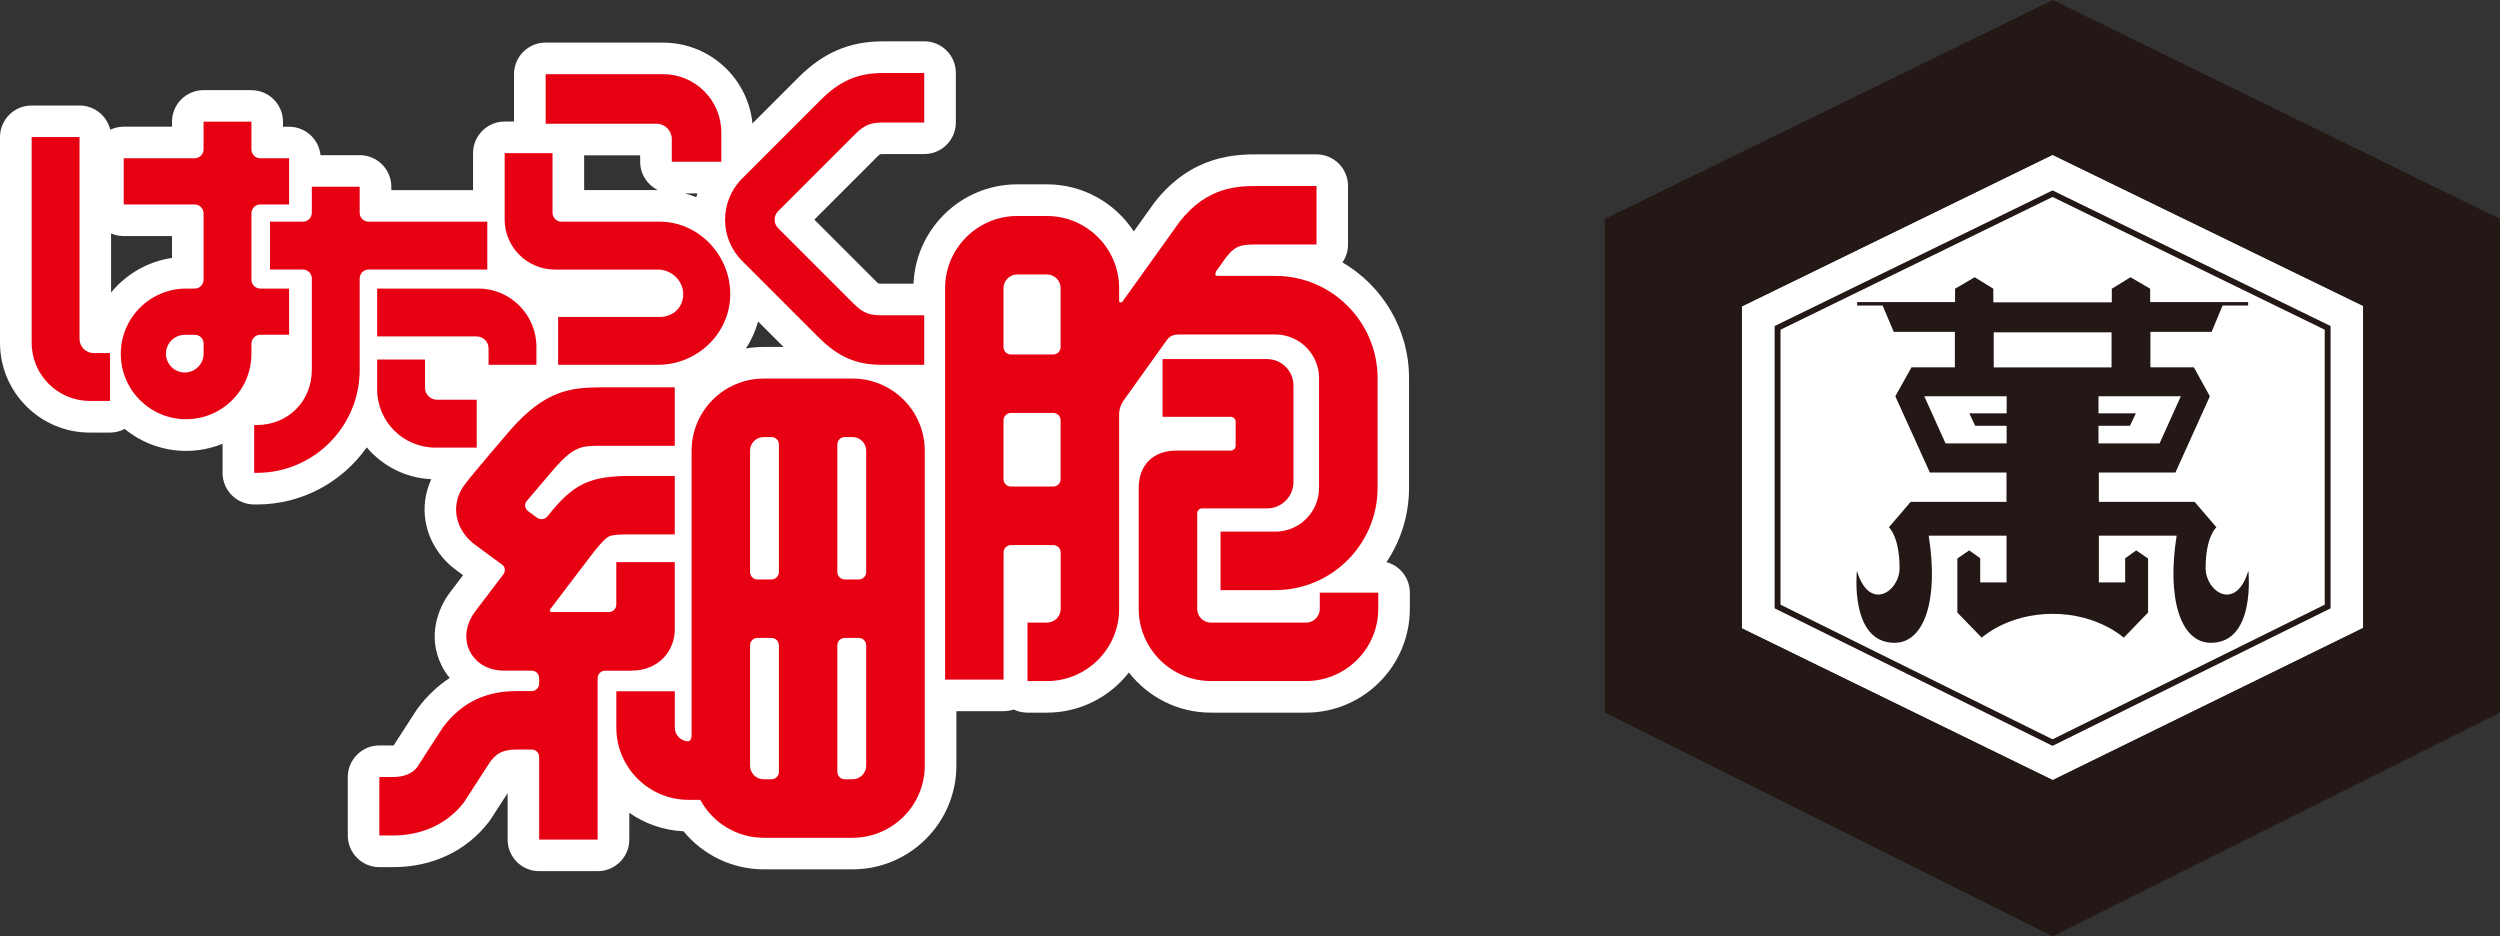
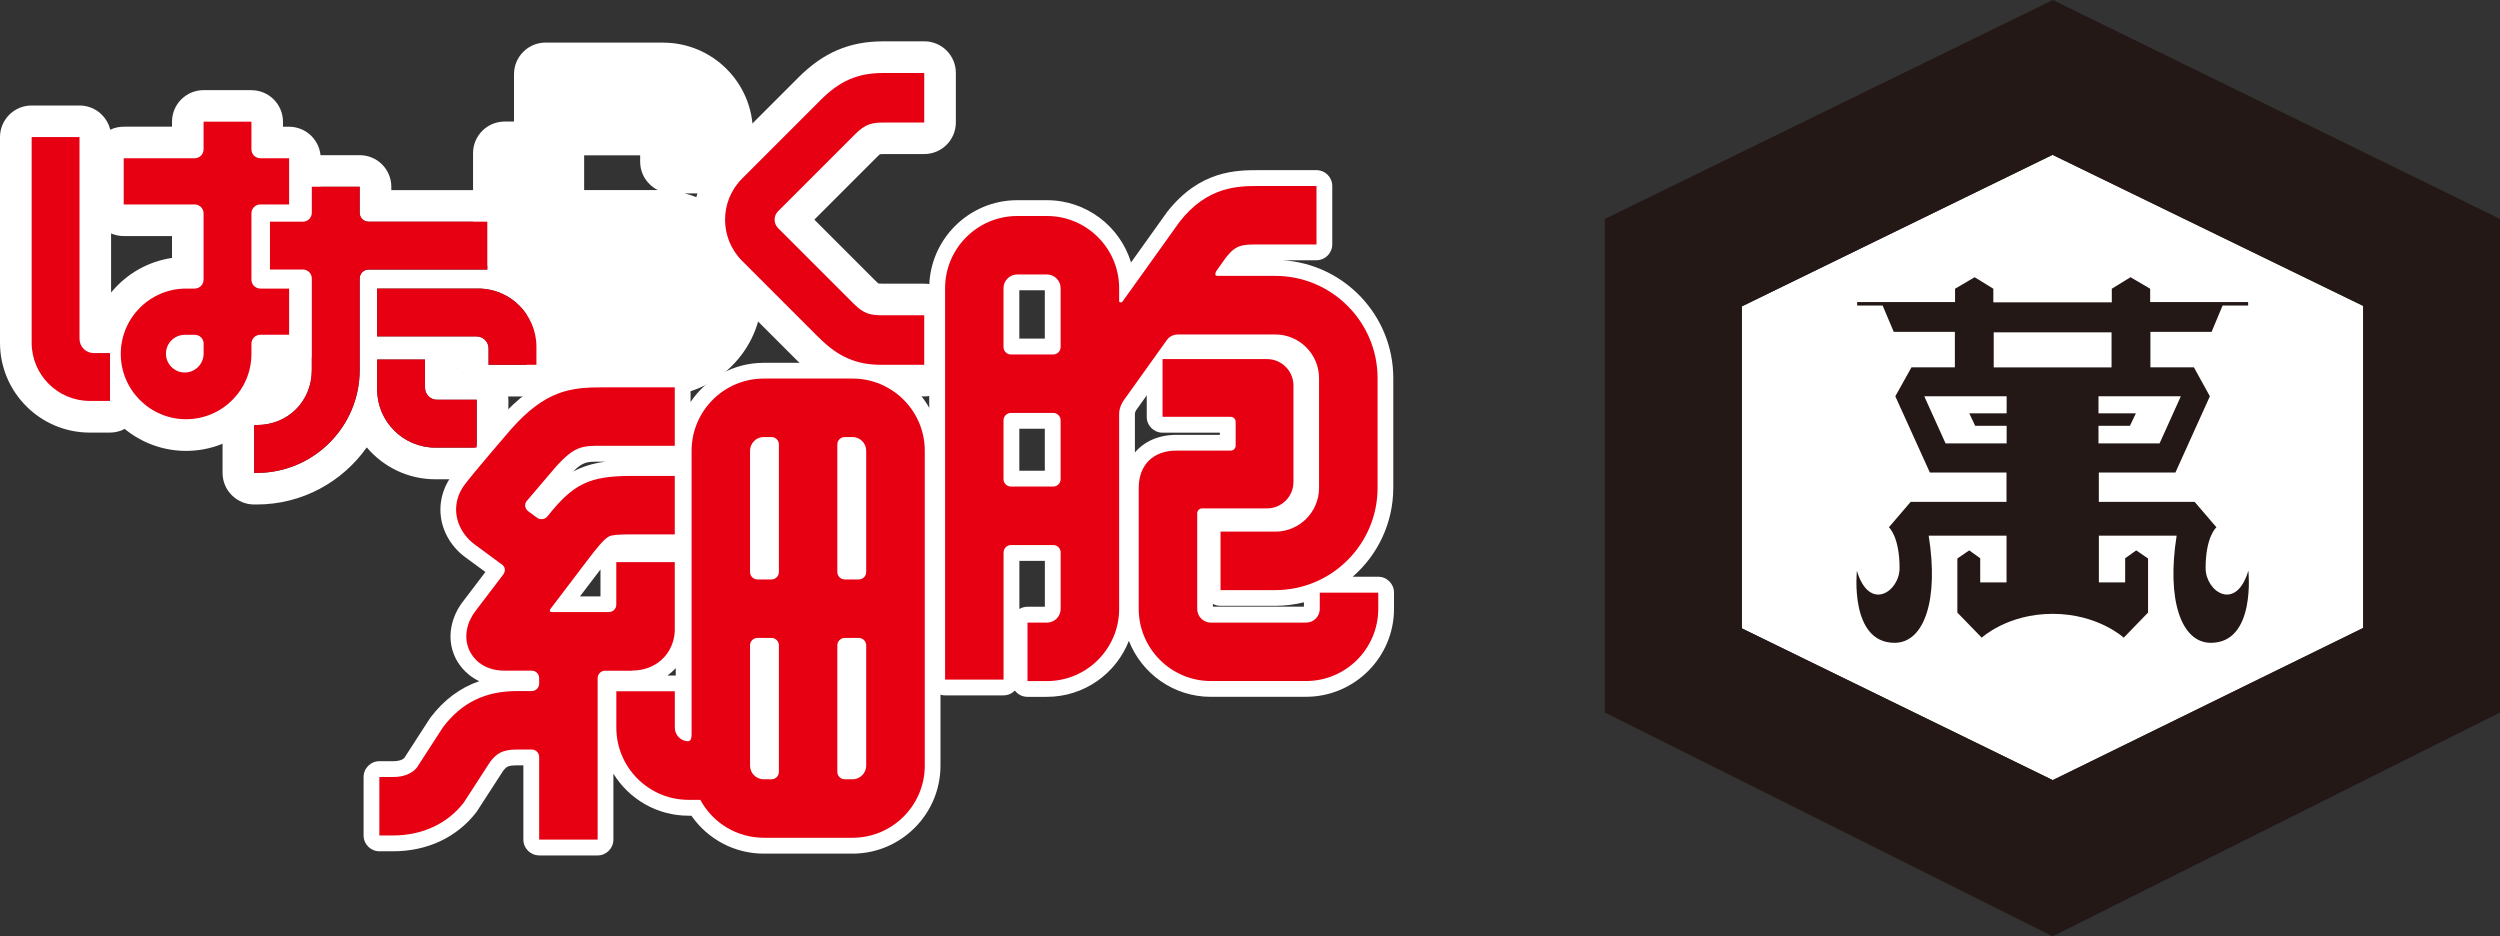
<svg xmlns="http://www.w3.org/2000/svg" id="_レイヤー_2" data-name="レイヤー_2" viewBox="0 0 510.88 191.34">
  <rect x="0" y="0" width="510.88" height="191.34" fill="#333333" stroke="none" />
  <defs>
    <style>
      .cls-1 {
        fill: #fff;
      }

      .cls-2 {
        fill: #e60012;
      }

      .cls-3 {
        fill: none;
        stroke: #231815;
        stroke-width: 1.2px;
      }

      .cls-4 {
        fill: #231815;
      }
    </style>
  </defs>
  <g id="_レイヤー_2-2" data-name="レイヤー_2">
    <g>
      <g>
        <g>
          <g>
            <path class="cls-1" d="M114.07,77.78c-1.78,0-3.23-1.45-3.23-3.23v-9.78c0-1.78,1.45-3.23,3.23-3.23h20.72c.48,0,1.6-.14,1.61-1.42,0-.58-.32-1-.52-1.19-.38-.39-.9-.61-1.42-.61h-21.05c-7.45,0-13.5-6.06-13.5-13.5v-13.51c0-1.78,1.45-3.23,3.23-3.23h6.73c-.95-.56-1.59-1.6-1.59-2.79v-10.12c0-1.78,1.45-3.23,3.23-3.23h24c8.34,0,15.12,6.78,15.12,15.12v6c0,1.78-1.45,3.23-3.23,3.23h-10.12c-1.78,0-3.23-1.45-3.23-3.23v-4.54h-19.5c.95.56,1.59,1.6,1.59,2.79v10.78h18.64c4.63,0,9.02,1.85,12.36,5.22,3.41,3.42,5.34,8.12,5.32,12.9-.05,9.7-8.13,17.59-18.01,17.59h-20.39Z" />
            <path class="cls-1" d="M135.5,15.16c6.57,0,11.89,5.33,11.89,11.89v6h-10.12v-4.62c0-1.74-1.41-3.15-3.15-3.15h-22.63v-10.12h24M112.91,31.3v12.19c0,1,.81,1.81,1.81,1.81h20.06c8,0,14.5,6.87,14.45,14.87-.04,8.01-6.78,14.38-14.78,14.38h-20.39v-9.78h20.72c2.75,0,4.82-1.89,4.84-4.62.02-2.78-2.39-5.06-5.17-5.06h-21.05c-5.68,0-10.28-4.6-10.28-10.28v-13.51h9.78M135.5,8.7h-24c-3.57,0-6.46,2.89-6.46,6.46v9.68h-1.91c-3.57,0-6.46,2.89-6.46,6.46v13.51c0,7.66,5.17,14.13,12.21,16.11-.8,1.07-1.27,2.4-1.27,3.85v9.78c0,3.57,2.89,6.46,6.46,6.46h20.39c11.65,0,21.18-9.33,21.24-20.8.03-5.63-2.25-11.17-6.26-15.19-2.69-2.7-5.95-4.58-9.49-5.5h7.45c3.57,0,6.46-2.89,6.46-6.46v-6c0-10.12-8.23-18.35-18.35-18.35h0ZM119.37,31.74h11.45v1.31c0,2.54,1.47,4.74,3.6,5.79h-15.05v-7.11h0Z" />
          </g>
          <g>
            <path class="cls-1" d="M180.14,77.78c-6.01,0-10.5-1.93-15.02-6.44l-15.76-15.76c-5.9-5.9-5.9-15.49,0-21.39l16.07-16.07c4.52-4.52,9.01-6.44,15.02-6.44h8.42c1.78,0,3.23,1.45,3.23,3.23v10.12c0,1.78-1.45,3.23-3.23,3.23h-8.08c-1.96,0-2.37.04-3.77,1.45l-15.18,15.18,14.87,14.87c1.4,1.4,1.81,1.45,3.77,1.45h8.39c1.78,0,3.23,1.45,3.23,3.23v10.12c0,1.78-1.45,3.23-3.23,3.23h-8.73Z" />
            <path class="cls-1" d="M188.87,14.9v10.12h-8.08c-2.61,0-3.91.25-6.05,2.39l-15.73,15.73c-.46.46-.72,1.08-.72,1.73s.25,1.27.72,1.73l15.42,15.42c2.14,2.14,3.45,2.39,6.05,2.39h8.39v10.12h-8.73c-5.14,0-8.83-1.59-12.73-5.5l-15.76-15.76c-4.64-4.64-4.64-12.18,0-16.82l16.07-16.07c3.91-3.9,7.59-5.5,12.73-5.5h8.42M188.87,8.45h-8.42c-6.85,0-12.19,2.28-17.3,7.39l-16.07,16.07c-7.15,7.16-7.15,18.8,0,25.95l15.76,15.76c5.11,5.11,10.45,7.39,17.3,7.39h8.73c3.57,0,6.46-2.89,6.46-6.46v-10.12c0-3.57-2.89-6.46-6.46-6.46h-8.39c-.52,0-.81-.01-.97-.03-.1-.08-.27-.23-.51-.47l-12.59-12.59,12.9-12.9c.25-.25.41-.39.51-.47.16-.01.45-.03.97-.03h8.08c3.57,0,6.46-2.89,6.46-6.46v-10.12c0-3.57-2.89-6.46-6.46-6.46h0Z" />
          </g>
          <g>
-             <path class="cls-1" d="M51.94,99.86c-1.78,0-3.23-1.45-3.23-3.23v-9.78c0-1.78,1.45-3.23,3.23-3.23h.54c4.57,0,8.01-3.44,8.01-8.01v-17.29h-5.32c-1.78,0-3.23-1.45-3.23-3.23v-9.78c0-1.78,1.45-3.23,3.23-3.23h5.32v-3.9c0-1.78,1.45-3.23,3.23-3.23h9.78c1.78,0,3.23,1.45,3.23,3.23v3.9h22.85c1.78,0,3.23,1.45,3.23,3.23v9.78c0,.51-.12.99-.33,1.42,6.02,2,10.37,7.68,10.37,14.36v3.69c0,1.78-1.45,3.23-3.23,3.23h-9.78c-1.78,0-3.23-1.45-3.23-3.23v-2.57h-6.9c.23.45.37.96.37,1.49v4.99h7.34c1.78,0,3.23,1.45,3.23,3.23v9.78c0,1.78-1.45,3.23-3.23,3.23h-8.46c-6.43,0-11.94-4.04-14.12-9.71-3.68,8.73-12.32,14.87-22.36,14.87h-.54Z" />
            <path class="cls-1" d="M73.5,38.17v5.32c0,1,.81,1.82,1.82,1.82h24.26v9.78h-24.26c-1,0-1.82.81-1.82,1.82v18.71c0,11.59-9.43,21.02-21.02,21.02h-.54v-9.78h.54c6.38,0,11.24-4.85,11.24-11.24v-18.71c0-1-.81-1.82-1.82-1.82h-6.73v-9.78h6.73c1,0,1.82-.81,1.82-1.82v-5.32h9.78M97.73,58.97c6.56,0,11.89,5.34,11.89,11.89v3.69h-9.78v-3.35c0-1.35-1.1-2.45-2.45-2.45h-20.32v-9.78h20.66M86.85,73.47v5.77c0,1.35,1.1,2.45,2.45,2.45h8.12v9.78h-8.46c-6.56,0-11.89-5.34-11.89-11.89v-6.11h9.78M73.5,31.71h-9.78c-3.57,0-6.46,2.89-6.46,6.46v.68h-2.09c-1.71,0-3.36.68-4.57,1.89-1.21,1.21-1.89,2.85-1.89,4.57v9.78c0,3.57,2.89,6.46,6.46,6.46h2.09v14.06c0,2.82-1.97,4.78-4.78,4.78h-.54c-3.57,0-6.46,2.89-6.46,6.46v9.78c0,3.57,2.89,6.46,6.46,6.46h.54c9.27,0,17.49-4.62,22.47-11.67,3.37,3.98,8.4,6.52,14.02,6.52h8.46c3.57,0,6.46-2.89,6.46-6.46v-9.78c0-.23-.01-.46-.04-.68h5.78c3.57,0,6.46-2.89,6.46-6.46v-3.69c0-7.13-4.09-13.32-10.04-16.36v-9.2c0-3.57-2.89-6.46-6.46-6.46h-19.62v-.68c0-3.57-2.89-6.46-6.46-6.46h0ZM93.31,75.21h.11s0,.02,0,.03h-.11v-.03h0Z" />
          </g>
          <g>
            <path class="cls-1" d="M38.03,88.9c-5.02,0-9.52-2.24-12.56-5.77-.48,1.19-1.64,2.03-3,2.03h-4.12c-8.34,0-15.12-6.78-15.12-15.12V28.01c0-1.78,1.45-3.23,3.23-3.23h9.78c1.78,0,3.23,1.45,3.23,3.23v40.91h2.33c1.57-7.52,8.25-13.18,16.23-13.18h.34v-10.72h-13.09c-1.78,0-3.23-1.45-3.23-3.23v-9.44c0-1.78,1.45-3.23,3.23-3.23h13.09v-4.24c0-1.78,1.45-3.23,3.23-3.23h9.78c1.78,0,3.23,1.45,3.23,3.23v4.24h4.47c1.78,0,3.23,1.45,3.23,3.23v9.44c0,1.78-1.45,3.23-3.23,3.23h-4.47v10.72h4.47c1.78,0,3.23,1.45,3.23,3.23v9.44c0,1.78-1.45,3.23-3.23,3.23h-4.47v.68c0,9.14-7.44,16.58-16.58,16.58ZM37.76,71.65c-.34,0-.62.28-.62.62s.28.62.62.62.62-.28.62-.62v-.62h-.62Z" />
            <path class="cls-1" d="M51.39,24.87v5.66c0,1,.81,1.82,1.82,1.82h5.88v9.44h-5.88c-1,0-1.82.81-1.82,1.82v13.55c0,1,.81,1.82,1.82,1.82h5.88v9.44h-5.88c-1,0-1.82.81-1.82,1.82v2.09c0,7.36-5.99,13.35-13.35,13.35s-13.35-5.99-13.35-13.35,5.99-13.35,13.35-13.35h1.75c1,0,1.82-.81,1.82-1.82v-13.55c0-1-.81-1.82-1.82-1.82h-14.5v-9.44h14.5c1,0,1.82-.81,1.82-1.82v-5.66h9.78M37.76,76.12c2.12,0,3.85-1.73,3.85-3.85v-2.06c0-.99-.8-1.79-1.79-1.79h-2.06c-2.12,0-3.85,1.73-3.85,3.85s1.73,3.85,3.85,3.85M16.24,28.01v41.24c0,1.6,1.3,2.9,2.9,2.9h3.34v9.78h-4.12c-6.57,0-11.89-5.33-11.89-11.89V28.01h9.78M51.39,18.42h-9.78c-3.57,0-6.46,2.89-6.46,6.46v1.01h-9.86c-.99,0-1.93.22-2.76.62-.68-2.84-3.23-4.95-6.28-4.95H6.46c-3.57,0-6.46,2.89-6.46,6.46v42.03c0,10.12,8.23,18.35,18.35,18.35h4.12c1.09,0,2.11-.27,3.01-.75,3.42,2.8,7.79,4.49,12.54,4.49,10.06,0,18.39-7.54,19.65-17.26h1.4c3.57,0,6.46-2.89,6.46-6.46v-9.44c0-3.57-2.89-6.46-6.46-6.46h-1.24v-4.26h1.24c3.57,0,6.46-2.89,6.46-6.46v-9.44c0-3.57-2.89-6.46-6.46-6.46h-1.24v-1.01c0-3.57-2.89-6.46-6.46-6.46h0ZM22.7,59.79v-12.09c.79.35,1.67.54,2.59.54h9.86v4.47c-5,.73-9.39,3.34-12.45,7.07h0Z" />
          </g>
        </g>
        <g>
          <g>
            <path class="cls-1" d="M247.44,142.4c-7.61,0-14.13-4.75-16.75-11.44-2.62,6.69-9.14,11.44-16.75,11.44h-3.98c-1.05,0-1.98-.5-2.57-1.28-.59.6-1.41.98-2.32.98h-11.95c-1.78,0-3.23-1.45-3.23-3.23V58.89c0-9.91,8.07-17.98,17.98-17.98h6.07c8.08,0,14.94,5.36,17.19,12.72,1.92-2.68,7.31-10.23,7.34-10.27,6.69-8.59,14.26-8.59,18.79-8.59h11.76c1.78,0,3.23,1.45,3.23,3.23v11.95c0,1.78-1.45,3.23-3.23,3.23h-6.98c12.63.75,22.68,11.27,22.68,24.08v22.41c0,7.25-3.21,13.77-8.3,18.19h5.22c1.78,0,3.23,1.45,3.23,3.23v3.32c0,9.91-8.07,17.98-17.98,17.98h-19.45ZM208.31,124.45c.49-.29,1.05-.46,1.66-.46h3.55v-9.38h-5.21v9.84ZM266.46,123.99v-.91c-1.88.47-3.84.72-5.87.72h-11.19c-.56,0-1.08-.14-1.53-.39v.57h18.59ZM213.51,96.2v-8.59h-5.21v8.59h5.21ZM232.19,83.77c-.11.17-.27.59-.27.77v7.92c1.93-2.27,4.88-3.6,8.48-3.6h8.88v-.44h-11.71c-1.78,0-3.23-1.45-3.23-3.23v-4.4l-2.14,2.99ZM213.51,69.2v-9.88h-5.21v9.88h5.21Z" />
-             <path class="cls-1" d="M269.02,38v11.95h-11.76c-3.39,0-4.65,0-6.73,2.64l-1.94,2.72c-.15.23-.33.69-.22.89.08.15.38.17.55.17h11.68c11.52,0,20.9,9.37,20.9,20.9v22.41c0,11.52-9.37,20.9-20.9,20.9h-11.19v-11.95h11.19c4.93,0,8.94-4.01,8.94-8.94v-22.41c0-4.93-4.01-8.94-8.94-8.94h-19.8c-1.68,0-2.28,1.04-2.3,1.09l-8.93,12.49s-.87,1.26-.87,2.64v39.89c0,8.13-6.62,14.75-14.75,14.75h-3.98v-11.95h3.98c1.54,0,2.8-1.25,2.8-2.8v-11.53c0-.84-.68-1.52-1.52-1.52h-8.63c-.84,0-1.52.68-1.52,1.52v25.98h-11.95V58.89c0-8.13,6.62-14.75,14.75-14.75h6.07c8.13,0,14.75,6.62,14.75,14.75v2.69c0,.1.09.15.17.18.06.02.12.03.18.03.12,0,.24-.04.29-.11.24-.3,7.75-10.82,11.69-16.33,5.72-7.34,12.05-7.34,16.24-7.34h11.76M206.59,72.43h8.63c.84,0,1.52-.68,1.52-1.52v-12.03c0-1.54-1.25-2.8-2.8-2.8h-6.07c-1.54,0-2.8,1.26-2.8,2.8v12.03c0,.84.68,1.52,1.52,1.52M206.59,99.42h8.63c.84,0,1.52-.68,1.52-1.52v-12.01c0-.84-.68-1.52-1.52-1.52h-8.63c-.84,0-1.52.68-1.52,1.52v12.01c0,.84.68,1.52,1.52,1.52M258.91,73.38c2.98,0,5.4,2.42,5.4,5.4v19.71c0,2.98-2.42,5.4-5.4,5.4h-13.26c-.56,0-1.01.45-1.01,1.01v19.53c0,1.54,1.25,2.8,2.8,2.8h19.45c1.54,0,2.8-1.25,2.8-2.8v-3.32h11.95v3.32c0,8.13-6.62,14.75-14.75,14.75h-19.45c-8.13,0-14.75-6.62-14.75-14.75v-24.7c0-4.71,2.95-7.64,7.71-7.64h11.09c.56,0,1.01-.45,1.01-1.01v-4.88c0-.56-.45-1.01-1.01-1.01h-13.93v-11.8h21.35M269.02,31.54h-11.76c-4.44,0-13.68,0-21.33,9.83-.05.07-.11.14-.16.21-1.35,1.89-2.75,3.84-4.08,5.71-3.79-5.79-10.33-9.62-17.75-9.62h-6.07c-11.69,0-21.21,9.51-21.21,21.21v79.99c0,3.57,2.89,6.46,6.46,6.46h11.95c.73,0,1.43-.12,2.08-.34.85.41,1.8.64,2.81.64h3.98c6.8,0,12.87-3.22,16.75-8.21,3.88,4.99,9.95,8.21,16.75,8.21h19.45c11.69,0,21.21-9.51,21.21-21.21v-3.32c0-2.98-2.02-5.49-4.77-6.23,2.91-4.35,4.61-9.57,4.61-15.19v-22.41c0-10.08-5.48-18.9-13.61-23.65.72-1.04,1.14-2.3,1.14-3.67v-11.95c0-3.57-2.89-6.46-6.46-6.46h0Z" />
          </g>
          <g>
            <path class="cls-1" d="M110.18,174.8c-1.78,0-3.23-1.45-3.23-3.23v-15.17h-1.28c-1.89,0-2.19.29-2.85,1.12l-5.32,8.22c-.05.07-.1.15-.15.22-3.98,5.16-10.02,8-17.03,8h-2.79c-1.78,0-3.23-1.45-3.23-3.23v-11.95c0-1.78,1.45-3.23,3.23-3.23h2.79c1.09,0,1.86-.22,2.3-.66l5.21-8.06c.04-.07.09-.14.14-.2,2.76-3.63,6.06-6.09,9.96-7.43-3.02-1.43-4.43-3.85-4.88-4.8-2.09-4.36-.54-8.83,1.61-11.55l4.53-5.96-4.18-3.07c-.8-.59-2.34-1.9-3.52-4.01-2.25-4.02-1.93-8.84.81-12.58,1.78-2.43,9.39-11.25,9.71-11.62,0-.01.08-.09.09-.1,7.86-8.85,14.16-9.57,21-9.57h14.79c1.78,0,3.23,1.45,3.23,3.23v2.98c3.23-4.82,8.73-8.01,14.95-8.01h18.14c9.91,0,17.98,8.07,17.98,17.98v64.34c0,9.91-8.07,17.98-17.98,17.98h-18.14c-5.94,0-11.44-2.93-14.78-7.75h-.61c-6.47,0-12.16-3.44-15.33-8.59v13.48c0,1.78-1.45,3.23-3.23,3.23h-11.95ZM137.89,138.04c.07,0,.14,0,.2,0v-1.51c-.51.56-1.08,1.07-1.69,1.51h1.48ZM122.71,121.88v-5.52s-4.2,5.52-4.2,5.52h4.2ZM122.47,94.34c-2.46,0-3.33,0-5.35,2.03,1.95-1.06,4.09-1.7,6.65-2.03h-1.3Z" />
-             <path class="cls-1" d="M174.22,77.36c8.13,0,14.75,6.62,14.75,14.75v64.34c0,8.13-6.62,14.75-14.75,14.75h-18.14c-5.43,0-10.39-2.97-12.98-7.75h-2.41c-8.13,0-14.75-6.62-14.75-14.75v-7.44h11.95v7.44c0,1.47,1.16,2.69,2.63,2.78.48-.02.8-.28.8-1.48v-57.89c0-8.13,6.62-14.75,14.75-14.75h18.14M172.64,118.41h2.86c.84,0,1.52-.68,1.52-1.52v-24.78c0-1.54-1.26-2.8-2.8-2.8h-1.58c-.84,0-1.52.68-1.52,1.52v26.06c0,.84.68,1.52,1.52,1.52M154.79,118.41h2.86c.84,0,1.52-.68,1.52-1.52v-26.06c0-.84-.68-1.52-1.52-1.52h-1.58c-1.54,0-2.8,1.26-2.8,2.8v24.78c0,.84.68,1.52,1.52,1.52M172.64,159.25h1.58c1.54,0,2.8-1.26,2.8-2.8v-24.57c0-.84-.68-1.52-1.52-1.52h-2.86c-.84,0-1.52.68-1.52,1.52v25.85c0,.84.68,1.52,1.52,1.52M156.07,159.25h1.58c.84,0,1.52-.68,1.52-1.52v-25.85c0-.84-.68-1.52-1.52-1.52h-2.86c-.84,0-1.52.68-1.52,1.52v24.57c0,1.54,1.25,2.8,2.8,2.8M137.89,79.16v11.95h-14.77c-.23,0-.44,0-.65,0-3.66,0-5.25.23-8.99,4.43-1.53,1.77-3.86,4.51-5.84,6.86-.51.61-.4,1.49.26,2.04l1.82,1.34c.28.21.61.32.94.32.47,0,.94-.21,1.24-.6h0c5.31-6.7,8.56-8.24,17.33-8.24h8.66v11.95h-8.66c-2.58,0-4.11.07-4.81.43-1.03.54-2.75,2.71-4.3,4.76l-7.7,10.13c-.02.05-.1.3-.03.41.06.09.24.15.51.15h11.52c.84,0,1.52-.68,1.52-1.52v-8.69h11.95v13.4c.05,1.3-.17,3.83-2.16,6.02-1.61,1.77-3.93,2.74-6.56,2.74h-5.53c-.84,0-1.52.68-1.52,1.52v32.99h-11.95v-16.88c0-.84-.68-1.52-1.52-1.52h-2.99c-3.02,0-4.17.8-5.48,2.47l-5.4,8.35c-3.36,4.35-8.49,6.74-14.48,6.74h-2.79v-11.95h2.79c2.18,0,3.82-.65,4.88-1.92l5.35-8.27c3.83-5.03,8.63-7.37,15.13-7.37h2.99c.84,0,1.52-.68,1.52-1.52v-1.13c0-.84-.68-1.52-1.52-1.52h-5.54c-4.71,0-6.58-2.84-7.16-4.06-1.45-3.02-.31-6.2,1.23-8.16l5.62-7.4c.49-.65.46-1.44-.08-1.94l-5.82-4.29c-.48-.35-1.71-1.36-2.62-2.99-1.65-2.95-1.42-6.35.6-9.1,1.61-2.2,8.75-10.48,9.55-11.42l.06-.06c6.99-7.88,12.12-8.48,18.59-8.48h14.79M174.22,70.9h-18.14c-4.88,0-9.38,1.66-12.97,4.44-1.18-1.6-3.07-2.64-5.21-2.64h-14.79c-7.36,0-14.69.81-23.42,10.65-.01.02-.03.03-.04.05l-.06.06c-1.36,1.58-8.15,9.47-9.89,11.84-3.51,4.77-3.9,10.93-1.03,16.07,1.47,2.64,3.41,4.29,4.43,5.04l1.53,1.13-2.55,3.35c-2.72,3.5-4.66,9.23-1.94,14.9.48,1,1.07,1.92,1.76,2.75-2.4,1.56-4.56,3.6-6.49,6.14-.1.13-.2.27-.29.41l-4.68,7.24s-.08,0-.12,0h-2.79c-3.57,0-6.46,2.89-6.46,6.46v11.95c0,3.57,2.89,6.46,6.46,6.46h2.79c8.03,0,14.99-3.29,19.59-9.26.11-.14.21-.29.31-.44l3.51-5.43v9.49c0,3.57,2.89,6.46,6.46,6.46h11.95c3.57,0,6.46-2.89,6.46-6.46v-5.46c3.17,2.21,6.97,3.58,11.08,3.77,3.99,4.87,9.98,7.78,16.41,7.78h18.14c11.69,0,21.21-9.51,21.21-21.21v-64.34c0-11.69-9.51-21.21-21.21-21.21h0Z" />
          </g>
        </g>
      </g>
      <g>
        <g>
-           <path class="cls-2" d="M103.13,44.81v-13.51s9.78,0,9.78,0v12.19c0,1,.81,1.81,1.81,1.81h20.06c8,0,14.5,6.87,14.45,14.87-.04,8.01-6.78,14.38-14.78,14.38h-20.39s0-9.78,0-9.78h20.72c2.75,0,4.82-1.89,4.84-4.62.02-2.78-2.39-5.06-5.17-5.06h-21.05c-5.68,0-10.28-4.6-10.28-10.28ZM137.28,28.43v4.62s10.12,0,10.12,0v-6c0-6.57-5.33-11.89-11.89-11.89h-24s0,10.12,0,10.12h22.63c1.74,0,3.15,1.41,3.15,3.15Z" />
          <path class="cls-2" d="M167.41,69.05c3.91,3.9,7.59,5.5,12.73,5.5h8.73s0-10.12,0-10.12h-8.39c-2.61,0-3.91-.25-6.05-2.39l-15.42-15.42c-.46-.46-.72-1.08-.72-1.73,0-.65.25-1.27.72-1.73l15.73-15.73c2.14-2.14,3.45-2.39,6.05-2.39h8.08s0-10.12,0-10.12h-8.42c-5.14,0-8.83,1.59-12.73,5.5l-16.07,16.07c-4.64,4.64-4.64,12.18,0,16.82l15.76,15.76Z" />
          <path class="cls-2" d="M77.07,79.58v-6.11s9.78,0,9.78,0v5.77c0,1.35,1.1,2.45,2.45,2.45h8.12s0,9.78,0,9.78h-8.46c-6.56,0-11.89-5.34-11.89-11.89ZM109.62,74.55v-3.69c0-6.56-5.34-11.89-11.89-11.89h-20.66s0,9.78,0,9.78h20.32c1.35,0,2.45,1.1,2.45,2.45v3.35s9.78,0,9.78,0ZM99.58,45.3h-24.26c-1,0-1.82-.81-1.82-1.82v-5.32s-9.78,0-9.78,0v5.32c0,1-.81,1.82-1.82,1.82h-6.73s0,9.78,0,9.78h6.73c1,0,1.82.81,1.82,1.82v18.71c0,6.38-4.86,11.24-11.24,11.24h-.54s0,9.78,0,9.78h.54c11.59,0,21.02-9.43,21.02-21.02v-18.71c0-1,.81-1.82,1.82-1.82h24.26s0-9.78,0-9.78Z" />
          <path class="cls-2" d="M19.14,72.15h3.34v9.78h-4.12c-6.57,0-11.89-5.33-11.89-11.89V28.01s9.78,0,9.78,0v41.24c0,1.6,1.3,2.9,2.9,2.9ZM53.2,68.41c-1,0-1.82.81-1.82,1.82v2.09c0,7.36-5.99,13.35-13.35,13.35-7.36,0-13.35-5.99-13.35-13.35,0-7.36,5.99-13.35,13.35-13.35h1.75c1,0,1.82-.81,1.82-1.82v-13.55c0-1-.81-1.82-1.82-1.82h-14.5s0-9.44,0-9.44h14.5c1,0,1.82-.81,1.82-1.82v-5.66s9.78,0,9.78,0v5.66c0,1,.81,1.82,1.82,1.82h5.88s0,9.44,0,9.44h-5.88c-1,0-1.82.81-1.82,1.82v13.55c0,1,.81,1.82,1.82,1.82h5.88s0,9.44,0,9.44h-5.88ZM41.61,70.21c0-.99-.8-1.79-1.79-1.79h-2.06c-2.12,0-3.85,1.73-3.85,3.85,0,2.12,1.73,3.85,3.85,3.85,2.12,0,3.85-1.73,3.85-3.85v-2.06Z" />
        </g>
        <g>
          <path class="cls-2" d="M281.65,121.1v3.32c0,8.13-6.62,14.75-14.75,14.75h-19.45c-8.13,0-14.75-6.62-14.75-14.75v-24.7c0-4.71,2.95-7.64,7.71-7.64h11.09c.56,0,1.01-.45,1.01-1.01v-4.88c0-.56-.45-1.01-1.01-1.01h-13.93s0-11.8,0-11.8h21.35c2.98,0,5.4,2.42,5.4,5.4v19.71c0,2.98-2.42,5.4-5.4,5.4h-13.26c-.56,0-1.01.45-1.01,1.01v19.53c0,1.54,1.25,2.8,2.8,2.8h19.45c1.54,0,2.8-1.25,2.8-2.8v-3.32h11.95ZM238.5,69.41l-8.93,12.49s-.87,1.26-.87,2.64v39.89c0,8.13-6.62,14.75-14.75,14.75h-3.98s0-11.95,0-11.95h3.98c1.54,0,2.8-1.25,2.8-2.8v-11.53c0-.84-.68-1.52-1.52-1.52h-8.63c-.84,0-1.52.68-1.52,1.52v25.98s-11.95,0-11.95,0V58.89c0-8.13,6.62-14.75,14.75-14.75h6.07c8.13,0,14.75,6.62,14.75,14.75v2.69c0,.1.09.15.17.18.18.06.39.02.47-.08.24-.3,7.75-10.82,11.69-16.33,5.72-7.34,12.05-7.34,16.24-7.34h11.76s0,11.95,0,11.95h-11.76c-3.39,0-4.65,0-6.73,2.64l-1.94,2.72c-.15.23-.33.69-.22.89.08.15.38.17.55.17h11.68c11.52,0,20.9,9.37,20.9,20.9v22.41c0,11.52-9.37,20.9-20.9,20.9h-11.19s0-11.95,0-11.95h11.19c4.93,0,8.94-4.01,8.94-8.94v-22.41c0-4.93-4.01-8.94-8.94-8.94h-19.8c-1.68,0-2.28,1.04-2.3,1.09ZM216.74,85.9c0-.84-.68-1.52-1.52-1.52h-8.63c-.84,0-1.52.68-1.52,1.52v12.01c0,.84.68,1.52,1.52,1.52h8.63c.84,0,1.52-.68,1.52-1.52v-12.01ZM216.74,58.89c0-1.54-1.25-2.8-2.8-2.8h-6.07c-1.54,0-2.8,1.25-2.8,2.8v12.03c0,.84.68,1.52,1.52,1.52h8.63c.84,0,1.52-.68,1.52-1.52v-12.03Z" />
          <path class="cls-2" d="M174.22,77.36h-18.14c-8.13,0-14.75,6.62-14.75,14.75v57.89c0,1.2-.32,1.46-.8,1.48-1.48-.09-2.63-1.31-2.63-2.78v-7.44s-11.95,0-11.95,0v7.44c0,8.13,6.62,14.75,14.75,14.75h2.41c2.59,4.79,7.55,7.75,12.98,7.75h18.14c8.13,0,14.75-6.62,14.75-14.75v-64.34c0-8.13-6.62-14.75-14.75-14.75ZM159.17,157.73c0,.84-.68,1.52-1.52,1.52h-1.58c-1.54,0-2.8-1.25-2.8-2.8v-24.57c0-.84.68-1.52,1.52-1.52h2.86c.84,0,1.52.68,1.52,1.52v25.85ZM159.17,116.89c0,.84-.68,1.52-1.52,1.52h-2.86c-.84,0-1.52-.68-1.52-1.52v-24.78c0-1.54,1.25-2.8,2.8-2.8h1.58c.84,0,1.52.68,1.52,1.52v26.06ZM177.01,156.45c0,1.54-1.25,2.8-2.8,2.8h-1.58c-.84,0-1.52-.68-1.52-1.52v-25.85c0-.84.68-1.52,1.52-1.52h2.86c.84,0,1.52.68,1.52,1.52v24.57ZM177.01,116.89c0,.84-.68,1.52-1.52,1.52h-2.86c-.84,0-1.52-.68-1.52-1.52v-26.06c0-.84.68-1.52,1.52-1.52h1.58c1.54,0,2.8,1.25,2.8,2.8v24.78ZM129.18,137.06h-5.53c-.84,0-1.52.68-1.52,1.52v32.99s-11.95,0-11.95,0v-16.88c0-.84-.68-1.52-1.52-1.52h-2.99c-3.02,0-4.17.8-5.48,2.47l-5.4,8.35c-3.36,4.35-8.49,6.74-14.48,6.74h-2.79v-11.95h2.79c2.18,0,3.82-.65,4.88-1.92l5.35-8.27c3.83-5.03,8.63-7.37,15.13-7.37h2.99c.84,0,1.52-.68,1.52-1.52v-1.13c0-.84-.68-1.52-1.52-1.52h-5.54c-4.71,0-6.58-2.84-7.16-4.06-1.45-3.02-.31-6.2,1.23-8.16l5.63-7.4c.49-.65.46-1.44-.08-1.94l-5.82-4.29c-.48-.35-1.71-1.36-2.62-2.99-1.65-2.95-1.42-6.35.6-9.1,1.61-2.2,8.75-10.48,9.55-11.42l.06-.06c6.99-7.88,12.12-8.48,18.59-8.48h14.79s0,11.95,0,11.95h-14.77c-4.14-.02-5.69-.01-9.65,4.43-1.53,1.77-3.86,4.51-5.84,6.86-.51.61-.4,1.49.26,2.04l1.82,1.34c.67.52,1.67.39,2.19-.28h0c5.31-6.7,8.56-8.24,17.33-8.24h8.66s0,11.95,0,11.95h-8.66c-2.58,0-4.11.07-4.81.43-1.03.54-2.75,2.71-4.3,4.76l-7.7,10.13c-.02.05-.1.3-.03.41.06.09.24.15.51.15h11.52c.84,0,1.52-.68,1.52-1.52v-8.69s11.95,0,11.95,0v13.4c.05,1.3-.17,3.83-2.16,6.02-1.61,1.77-3.93,2.74-6.56,2.74Z" />
        </g>
      </g>
    </g>
    <g>
      <polygon class="cls-1" points="482.91 128.33 419.48 159.42 355.95 128.41 355.95 62.61 419.44 31.64 482.91 62.51 482.91 128.33" />
      <path class="cls-4" d="M459.45,116.64c-2.54,8.48-8.73,4.25-8.73-.54,0-6.49,2.21-8.35,2.21-8.35l-4.46-5.2h-19.57v-5.99h15.65l7.04-15.58-3.26-5.91h-8.89v-7.25h12.5l2.25-5.38h5.22v-.71h-20.02v-2.73l-4.02-2.35-3.82,2.35v2.78h-24.21v-2.78l-3.82-2.35-4,2.35v2.73h-20.01v.71h5.21l2.27,5.38h12.49v7.25h-8.87l-3.3,5.91,7.06,15.58h15.66v5.99h-19.58l-4.45,5.2s2.18,1.87,2.18,8.35c0,4.79-6.18,9.02-8.72.54,0,0-1.56,14.72,7.7,14.72,6.13,0,9.05-8.91,6.97-21.89h15.91v9.54h-5.38v-4.93l-2.25-1.61-2.42,1.66v11.05l4.98,5.13s5.23-4.87,14.49-4.87,14.53,4.87,14.53,4.87l4.97-5.13v-11.05l-2.42-1.66-2.26,1.61v4.93h-5.37v-9.54h15.89c-2.06,12.98.86,21.89,7,21.89,9.23,0,7.66-14.72,7.66-14.72M410.06,84.47h-7.63l1.2,2.54h6.43v3.6h-12.48l-4.35-9.63h16.83v3.49ZM419.44,75.08h-12.02v-7.17h24.08v7.17h-12.06ZM428.83,90.61v-3.6h6.43l1.21-2.54h-7.64v-3.49h16.83l-4.35,9.63h-12.48Z" />
-       <polygon class="cls-3" points="419.44 151.75 363.25 123.94 363.25 67 419.44 39.58 475.66 67 475.66 123.94 419.44 151.75" />
      <path class="cls-4" d="M510.88,44.74L419.5,0l-91.55,44.74v100.87l91.51,45.73,91.42-45.73V44.74ZM482.91,128.33l-63.43,31.09-63.53-31.01V62.61l63.49-30.97,63.48,30.87v65.82Z" />
    </g>
  </g>
</svg>